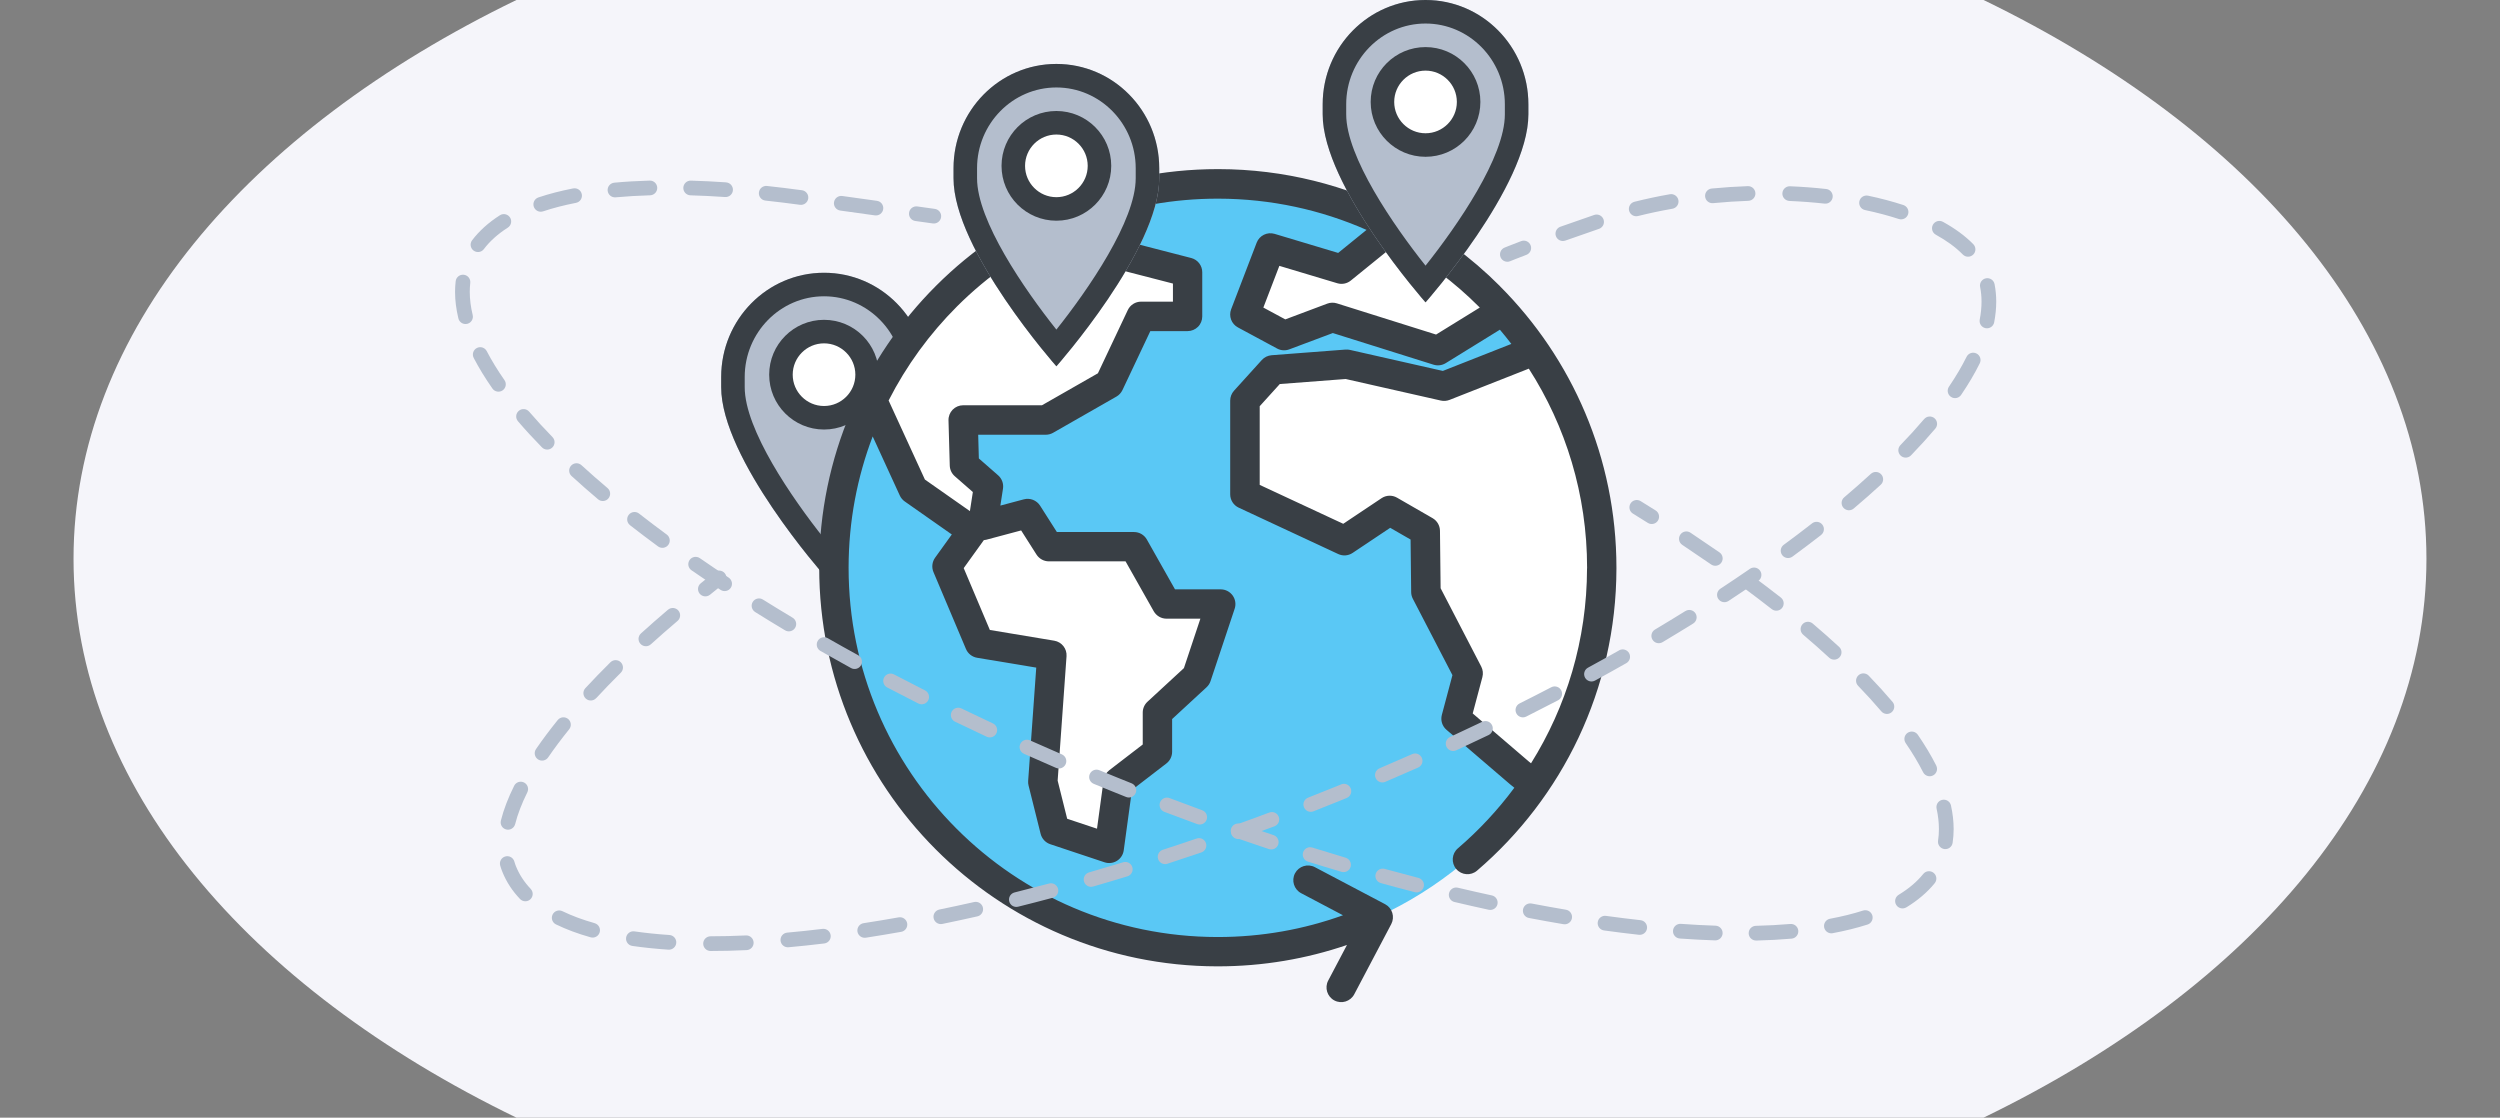
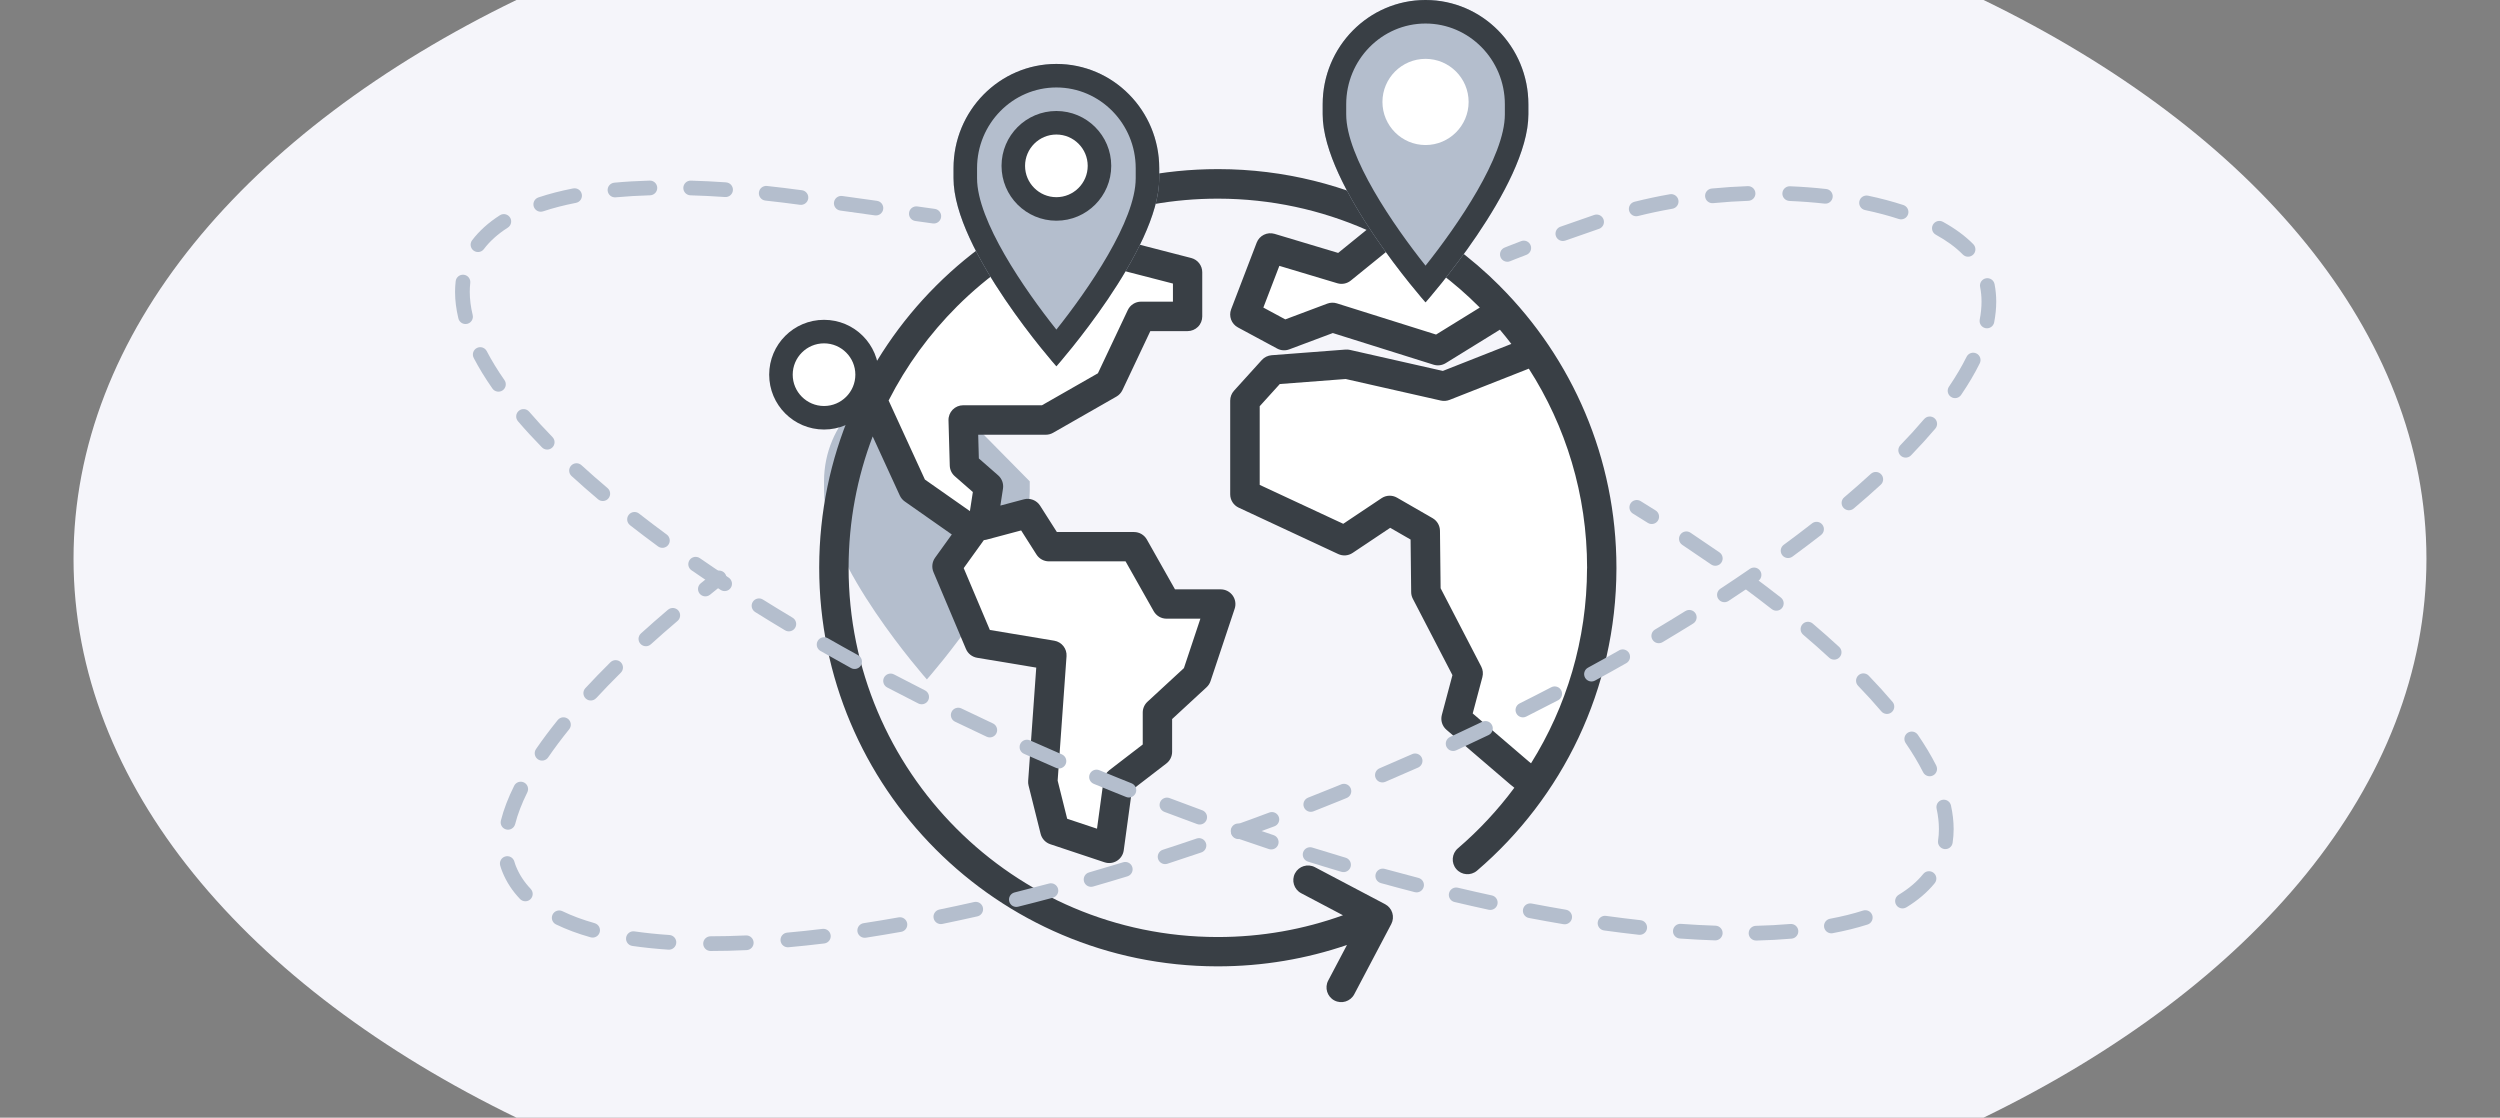
<svg xmlns="http://www.w3.org/2000/svg" id="German_Quality" data-name="German Quality" viewBox="0 0 850 380">
  <rect x="0" y="0" width="850" height="380" fill="#808080" stroke="none" />
  <defs>
    <style>
      .cls-1 {
        fill: #b4becd;
      }

      .cls-1, .cls-2, .cls-3, .cls-4, .cls-5 {
        stroke-width: 0px;
      }

      .cls-2 {
        fill: #f5f5fa;
      }

      .cls-3 {
        fill: #5ac8f5;
      }

      .cls-4 {
        fill: #fff;
      }

      .cls-5 {
        fill: #393f45;
      }
    </style>
  </defs>
  <path class="cls-2" d="M674.42,0H175.58C83.81,44.53,25,113.09,25,190s58.81,145.47,150.58,190h498.83c91.78-44.53,150.58-113.09,150.58-190S766.19,44.53,674.42,0Z" />
-   <path class="cls-1" d="M315.14,128.2c0-19.59-15.66-35.46-34.97-35.46h0c-19.31,0-34.97,15.88-34.97,35.46,0,.43,0,3.28,0,3.39-.05,24.41,34.97,63.95,34.97,63.95,0,0,35.02-39.54,34.97-63.95,0-.11,0-2.96,0-3.39Z" />
-   <path class="cls-5" d="M280.17,100.74c14.87,0,26.97,12.32,26.97,27.46v.9c0,1,0,2.43,0,2.51.03,14.42-16.14,37.85-26.97,51.45-10.83-13.6-27-37.03-26.97-51.47v-.88s0-2.51,0-2.51c0-15.14,12.1-27.46,26.97-27.46h0M280.17,92.74h0c-19.31,0-34.97,15.88-34.97,35.46,0,.43,0,3.28,0,3.39-.05,24.41,34.97,63.95,34.97,63.95,0,0,35.02-39.54,34.97-63.95,0-.11,0-2.96,0-3.39,0-19.59-15.66-35.46-34.97-35.46Z" />
+   <path class="cls-1" d="M315.14,128.2h0c-19.31,0-34.97,15.88-34.97,35.46,0,.43,0,3.28,0,3.39-.05,24.41,34.97,63.95,34.97,63.95,0,0,35.02-39.54,34.97-63.95,0-.11,0-2.96,0-3.39Z" />
  <path class="cls-4" d="M280.17,142.04c-8.08,0-14.65-6.57-14.65-14.65s6.57-14.65,14.65-14.65,14.65,6.57,14.65,14.65-6.57,14.65-14.65,14.65Z" />
  <path class="cls-5" d="M280.17,116.74c5.87,0,10.65,4.78,10.65,10.65s-4.78,10.65-10.65,10.65-10.65-4.78-10.65-10.65,4.78-10.65,10.65-10.65M280.17,108.74c-10.3,0-18.65,8.35-18.65,18.65s8.35,18.65,18.65,18.65,18.65-8.35,18.65-18.65-8.35-18.65-18.65-18.65Z" />
-   <circle class="cls-3" cx="414.06" cy="193.04" r="130.53" transform="translate(-15.22 349.32) rotate(-45)" />
  <path class="cls-4" d="M396.62,205.34h18.46l-8.2,24.61-13.33,12.31v13.33l-13.33,10.26-3.08,22.56-18.46-6.15-4.1-16.41,3.08-43.07-24.61-4.1-11.05-26.15,8.64-12.02-20.15-14.14-13.9-30.28c14.61-28.36,36.62-49.85,67.07-63.49l8.37,11.73,31.79,8.2v15.02h-15.83l-10.83,22.92-21.54,12.31h-28.12l.43,15.38,8.2,7.18-2.05,13.33,15.38-4.1,7.18,11.28h28.99l11.01,19.49ZM453.03,107.91l35.89,11.28,22.04-13.61c-10.74-12.04-23.29-21.22-37.01-28.56l-17.84,14.48-24.14-7.24-8.67,22.62,13.33,7.18,16.41-6.15ZM521.7,119.2l-30.73,12.11-33.09-7.49-25.14,1.92-9.46,10.45v31.86l33.84,15.77,15.36-10.27,12.1,6.97.23,20.73,14.36,27.69-4.1,15.38,21.54,18.46,5.09,4.1c28.15-47.33,32.3-96.28,0-147.68Z" />
  <path class="cls-5" d="M509.98,97.28c-9.83-9.85-21.19-18.2-33.67-24.67h0c-18.58-9.62-39.67-15.08-62.02-15.11h-.23c-37.36,0-71.24,15.14-95.75,39.61-24.52,24.46-39.72,58.32-39.78,95.69h0s0,.23,0,.23c0,37.36,15.14,71.24,39.61,95.75,24.46,24.52,58.32,39.72,95.69,39.78h.23c15.35,0,30.13-2.56,43.91-7.27l-6.38,12.1c-1.29,2.44-.35,5.47,2.09,6.76s5.47.35,6.76-2.09l12.59-23.88c.61-1.16.74-2.55.35-3.81-.39-1.26-1.28-2.33-2.44-2.94l-23.88-12.59c-2.44-1.29-5.47-.35-6.76,2.09-1.29,2.44-.35,5.47,2.09,6.76h0s14.22,7.5,14.22,7.5c-13.29,4.79-27.6,7.4-42.55,7.4h-.22s0,0,0,0c-34.65-.06-65.94-14.12-88.63-36.85-22.68-22.73-36.69-54.05-36.69-88.68v-.21s0,0,0,0c.03-15.67,2.93-30.64,8.19-44.46l9.22,20.09c.36.79.96,1.51,1.67,2.01l16.01,11.23-5.69,7.91c-1.01,1.41-1.22,3.26-.55,4.87l11.05,26.15c.66,1.57,2.1,2.71,3.78,2.99l20.12,3.35-2.75,38.53c-.04.51.01,1.07.14,1.57l4.1,16.41c.41,1.65,1.65,2.99,3.27,3.53l18.46,6.15c1.41.47,2.96.29,4.22-.5,1.26-.78,2.11-2.1,2.31-3.57l2.8-20.53,11.7-9c1.23-.95,1.95-2.41,1.95-3.96v-11.14l11.72-10.82c.62-.57,1.08-1.29,1.35-2.09l8.2-24.61c.51-1.52.25-3.2-.69-4.5-.94-1.3-2.45-2.08-4.06-2.08h-15.54l-9.57-16.95c-.89-1.57-2.55-2.54-4.35-2.54h-26.24l-5.71-8.97c-1.17-1.83-3.41-2.71-5.51-2.15l-7.99,2.13.89-5.77c.26-1.69-.37-3.4-1.65-4.52l-6.56-5.74-.22-8.06h22.98c.87,0,1.72-.23,2.48-.66l21.54-12.31c.89-.51,1.6-1.28,2.04-2.2l9.48-20.06h12.66c1.32,0,2.6-.53,3.54-1.46s1.46-2.22,1.46-3.54v-15.02c0-2.28-1.54-4.27-3.75-4.84l-30.03-7.75-3.58-5.01c13.3-4.8,27.65-7.42,42.61-7.42h.21c17.94.03,34.98,3.83,50.4,10.62l-9.65,7.83-21.61-6.48c-2.5-.75-5.17.56-6.1,3l-8.67,22.62c-.9,2.35.08,5,2.3,6.19l13.33,7.18c1.27.69,2.77.79,4.13.28l14.8-5.55,34.25,10.76c1.38.43,2.89.24,4.13-.52l18.43-11.38c1.34,1.58,2.63,3.19,3.89,4.84l-23.29,9.18-31.59-7.15c-.5-.11-.97-.15-1.49-.11l-25.14,1.92c-1.27.1-2.47.68-3.33,1.63l-9.46,10.45c-.83.92-1.29,2.12-1.29,3.36v31.86c0,1.94,1.13,3.71,2.89,4.53l33.84,15.77c1.59.74,3.43.6,4.89-.38l12.78-8.54,6.93,3.99.2,17.88c0,.79.2,1.54.56,2.25l13.47,25.97-3.6,13.51c-.5,1.86.11,3.83,1.58,5.08l21.54,18.46.12.1,1.41,1.14c-5.62,7.56-12.06,14.48-19.2,20.6-2.1,1.8-2.34,4.95-.54,7.05s4.95,2.34,7.05.54c28.95-24.79,47.33-61.63,47.4-102.74h0s0-.23,0-.23c0-37.36-15.14-71.24-39.61-95.75ZM347.19,180.35l5.21,8.19c.92,1.44,2.51,2.32,4.22,2.32h26.07l9.57,16.95c.89,1.57,2.55,2.54,4.35,2.54h11.52l-5.6,16.81-12.39,11.43c-1.02.94-1.61,2.28-1.61,3.67v10.87l-11.38,8.75c-1.04.8-1.73,1.98-1.91,3.29l-2.26,16.59-10.14-3.38-3.24-12.97,3.02-42.28c.18-2.57-1.62-4.86-4.17-5.29l-21.9-3.65-8.89-21.03,6.84-9.51c.28-.03.55-.07.83-.14l11.84-3.16ZM367.94,87.23c.68.96,1.68,1.64,2.82,1.94l28.04,7.24v6.15h-10.83c-1.93,0-3.7,1.12-4.52,2.86l-10.16,21.5-19.02,10.87h-26.79c-1.35,0-2.64.54-3.58,1.51-.94.97-1.45,2.27-1.41,3.62l.43,15.38c.04,1.39.66,2.71,1.71,3.62l6.14,5.37-1,6.49-15.3-10.73-12.34-26.88c6.04-11.87,13.92-22.65,23.25-31.98,10.52-10.5,22.88-19.13,36.56-25.38l6.01,8.42ZM488.24,113.74l-33.71-10.6c-1.06-.33-2.21-.3-3.25.09l-14.28,5.36-7.46-4.02,5.44-14.18,19.7,5.91c1.59.48,3.3.14,4.59-.91l15.27-12.38c10.45,5.76,20,12.96,28.38,21.35l.21.21-14.87,9.18ZM539.59,193.25h0c-.04,24.35-7.02,47.05-19.04,66.27l-.74-.59-19.09-16.36,3.29-12.35c.32-1.2.18-2.49-.39-3.59l-13.81-26.63-.22-19.54c-.02-1.77-.97-3.39-2.5-4.28l-12.1-6.97c-1.64-.95-3.7-.88-5.27.18l-13.02,8.7-28.4-13.23v-26.75l6.83-7.54,22.4-1.71,32.36,7.33c.97.22,2.01.14,2.94-.22l26.97-10.63c12.54,19.54,19.81,42.76,19.81,67.7v.22Z" />
  <path class="cls-1" d="M513.46,88.81l.07-.03c.36-.15,2.1-.86,5.44-2.13,1.29-.49,1.94-1.93,1.45-3.22-.49-1.29-1.93-1.94-3.22-1.45-3.86,1.47-5.63,2.2-5.66,2.21-1.27.53-1.88,1.99-1.35,3.27.53,1.27,1.99,1.88,3.27,1.35h0Z" />
  <path class="cls-1" d="M221.29,219.07c2.84-2.57,5.77-5.15,8.79-7.71l-1.62-1.9,1.57,1.94.29-.24c1.07-.87,1.24-2.44.37-3.52-.87-1.07-2.44-1.24-3.52-.37l-.29.24-.05.04c-3.06,2.6-6.03,5.21-8.91,7.82-1.02.93-1.1,2.51-.17,3.53.93,1.02,2.51,1.1,3.53.17h0ZM202.7,237.38c2.64-2.86,5.44-5.75,8.37-8.65.98-.97.99-2.55.02-3.54-.97-.98-2.55-.99-3.54-.02-2.98,2.95-5.83,5.89-8.53,8.81-.94,1.01-.87,2.6.14,3.53,1.01.94,2.6.87,3.53-.14h0ZM186.36,257.53c2.14-3.12,4.53-6.31,7.16-9.57.87-1.07.7-2.65-.37-3.52-1.07-.87-2.65-.7-3.52.37-2.7,3.34-5.17,6.64-7.39,9.88-.78,1.14-.49,2.69.65,3.48,1.14.78,2.69.49,3.48-.65h0ZM175.15,280.21c.85-3.36,2.24-6.99,4.14-10.82.61-1.24.11-2.74-1.13-3.35-1.24-.61-2.74-.11-3.35,1.13-2.03,4.08-3.56,8.03-4.51,11.82-.34,1.34.48,2.7,1.81,3.03,1.34.34,2.7-.48,3.03-1.81h0ZM180.43,302.21c-2.19-2.3-3.84-4.83-4.97-7.6-.22-.55-.42-1.11-.58-1.69-.38-1.33-1.76-2.1-3.09-1.72-1.33.38-2.1,1.76-1.72,3.09.21.75.46,1.48.76,2.2,1.37,3.39,3.39,6.46,5.98,9.17.95,1,2.53,1.04,3.53.09,1-.95,1.04-2.53.09-3.53ZM202.17,313.87c-4.07-1.14-7.73-2.51-10.95-4.07-1.24-.6-2.74-.09-3.34,1.16-.6,1.24-.09,2.74,1.16,3.34,3.54,1.72,7.47,3.18,11.78,4.39,1.33.37,2.71-.4,3.08-1.73.37-1.33-.4-2.71-1.73-3.08ZM227.6,317.9c-4.17-.28-8.14-.69-11.89-1.23-1.37-.2-2.63.75-2.83,2.12-.2,1.37.75,2.63,2.12,2.83,3.89.56,7.98.98,12.27,1.27,1.38.09,2.57-.95,2.66-2.33.09-1.38-.95-2.57-2.33-2.66h0ZM253.62,318.05c-4.14.19-8.15.29-12.03.29-1.38,0-2.5,1.12-2.5,2.5,0,1.38,1.12,2.5,2.5,2.5,3.96,0,8.05-.1,12.26-.3,1.38-.06,2.45-1.23,2.38-2.61s-1.23-2.45-2.61-2.38h0ZM279.65,315.82c-4.09.5-8.09.92-12,1.27-1.38.12-2.39,1.34-2.27,2.71.12,1.38,1.34,2.39,2.71,2.27,3.96-.36,8.02-.78,12.16-1.29,1.37-.17,2.35-1.41,2.18-2.78-.17-1.37-1.41-2.35-2.78-2.18ZM305.54,311.9c-4.04.72-8.01,1.38-11.92,1.98-1.36.21-2.3,1.49-2.09,2.85.21,1.36,1.49,2.3,2.85,2.09,3.95-.61,7.97-1.28,12.04-2,1.36-.24,2.26-1.54,2.02-2.9-.24-1.36-1.54-2.26-2.9-2.02ZM331.21,306.69c-3.99.9-7.93,1.75-11.83,2.55-1.35.28-2.22,1.6-1.95,2.95.28,1.35,1.6,2.22,2.95,1.95,3.93-.81,7.9-1.66,11.92-2.57,1.35-.3,2.19-1.64,1.89-2.99-.3-1.35-1.64-2.19-2.99-1.89h0ZM356.67,300.4c-3.94,1.05-7.85,2.06-11.72,3.03-1.34.33-2.16,1.69-1.82,3.03.33,1.34,1.69,2.16,3.03,1.82,3.9-.97,7.83-1.99,11.8-3.05,1.33-.36,2.13-1.73,1.77-3.06-.36-1.33-1.73-2.13-3.06-1.77ZM381.88,293.17c-3.9,1.19-7.77,2.34-11.61,3.45-1.33.38-2.09,1.77-1.71,3.09.38,1.33,1.77,2.09,3.09,1.71,3.87-1.11,7.76-2.27,11.68-3.47,1.32-.4,2.06-1.8,1.66-3.12-.4-1.32-1.8-2.06-3.12-1.66h0ZM406.85,285.1c-3.85,1.31-7.68,2.59-11.49,3.82-1.31.43-2.03,1.84-1.61,3.15.43,1.31,1.84,2.03,3.15,1.61,3.83-1.24,7.69-2.53,11.56-3.85,1.31-.45,2.01-1.87,1.56-3.17-.45-1.31-1.87-2.01-3.17-1.56ZM431.56,276.26c-3.8,1.43-7.6,2.82-11.37,4.17-1.3.47-1.97,1.9-1.51,3.2.47,1.3,1.9,1.97,3.2,1.51,3.8-1.36,7.61-2.76,11.44-4.2,1.29-.48,1.95-1.93,1.46-3.22-.48-1.29-1.93-1.95-3.22-1.46h0ZM456,266.69c-.8.33-1.6.65-2.41.98-2.95,1.2-5.9,2.37-8.84,3.53-1.29.51-1.92,1.96-1.41,3.24.51,1.28,1.96,1.92,3.24,1.41,2.96-1.16,5.92-2.34,8.88-3.55.81-.33,1.62-.66,2.42-.99,1.28-.52,1.89-1.98,1.37-3.26-.52-1.28-1.98-1.89-3.26-1.37h0ZM480.14,256.4c-3.67,1.63-7.37,3.24-11.11,4.83-1.27.54-1.86,2.01-1.32,3.28.54,1.27,2.01,1.86,3.28,1.32,3.76-1.6,7.48-3.23,11.17-4.86,1.26-.56,1.83-2.04,1.27-3.3-.56-1.26-2.04-1.83-3.3-1.27h0ZM503.97,245.4c-3.61,1.74-7.26,3.46-10.96,5.17-1.25.58-1.8,2.07-1.22,3.32.58,1.25,2.07,1.8,3.32,1.22,3.71-1.72,7.39-3.45,11.02-5.2,1.24-.6,1.77-2.09,1.17-3.34-.6-1.24-2.09-1.77-3.34-1.17h0ZM527.44,233.66c-3.55,1.85-7.14,3.69-10.78,5.51-1.23.62-1.73,2.12-1.11,3.36.62,1.23,2.12,1.73,3.36,1.11,3.66-1.84,7.28-3.69,10.85-5.55,1.22-.64,1.7-2.15,1.06-3.37-.64-1.22-2.15-1.7-3.37-1.06h0ZM550.49,221.13c-3.47,1.97-7,3.93-10.58,5.88-1.21.66-1.66,2.18-1,3.39.66,1.21,2.18,1.66,3.39,1,3.61-1.97,7.16-3.94,10.65-5.93,1.2-.68,1.62-2.21.94-3.41-.68-1.2-2.21-1.62-3.41-.94ZM573.04,207.75c-3.38,2.1-6.83,4.2-10.34,6.29-1.19.71-1.58,2.24-.87,3.43.71,1.19,2.24,1.58,3.43.87,3.54-2.11,7.01-4.22,10.42-6.34,1.17-.73,1.53-2.27.8-3.44-.73-1.17-2.27-1.53-3.44-.8h0ZM594.97,193.41c-3.26,2.25-6.61,4.5-10.04,6.75-1.15.76-1.48,2.31-.72,3.46.76,1.15,2.31,1.48,3.46.72,3.46-2.27,6.84-4.54,10.13-6.81,1.14-.78,1.42-2.34.64-3.48-.78-1.14-2.34-1.42-3.48-.64ZM616.1,177.95c-3.1,2.42-6.32,4.85-9.63,7.28-1.11.82-1.35,2.38-.54,3.49.82,1.11,2.38,1.35,3.49.54,3.35-2.46,6.61-4.92,9.75-7.37,1.09-.85,1.28-2.42.43-3.51-.85-1.09-2.42-1.28-3.51-.43h0ZM636.07,161.13c-2.87,2.63-5.89,5.29-9.04,7.96-1.05.89-1.19,2.47-.29,3.52.89,1.05,2.47,1.19,3.52.29,3.21-2.71,6.28-5.41,9.2-8.09,1.02-.93,1.08-2.52.15-3.53-.93-1.02-2.52-1.09-3.53-.15h0ZM654.2,142.49c-2.47,2.91-5.16,5.87-8.06,8.86-.96.99-.94,2.57.06,3.54.99.96,2.57.93,3.54-.06,2.97-3.07,5.73-6.11,8.28-9.11.89-1.05.76-2.63-.29-3.52-1.05-.89-2.63-.76-3.52.29h0ZM668.64,121.31c-1.62,3.27-3.62,6.66-5.99,10.15-.78,1.14-.48,2.7.66,3.47,1.14.78,2.7.48,3.47-.66,2.48-3.65,4.6-7.23,6.34-10.74.61-1.24.11-2.74-1.13-3.35-1.24-.61-2.74-.11-3.35,1.13h0ZM673.24,97.57c.32,1.6.48,3.26.48,4.99,0,1.95-.2,3.98-.61,6.09-.26,1.36.62,2.67,1.98,2.93,1.36.26,2.67-.62,2.93-1.98.46-2.39.7-4.74.7-7.04,0-2.03-.19-4.02-.57-5.96-.27-1.35-1.58-2.24-2.94-1.97-1.35.27-2.24,1.58-1.97,2.94h0ZM658.18,79.8c3.7,2.04,6.79,4.3,9.17,6.73.97.99,2.55,1,3.54.04.99-.97,1-2.55.04-3.54-2.8-2.86-6.29-5.38-10.33-7.61-1.21-.67-2.73-.23-3.4.98-.67,1.21-.23,2.73.98,3.4h0ZM634.11,71.42c4.05.85,7.9,1.87,11.48,3.04,1.31.43,2.72-.29,3.15-1.6.43-1.31-.29-2.72-1.6-3.15-3.77-1.23-7.78-2.29-12-3.18-1.35-.28-2.68.58-2.96,1.93-.28,1.35.58,2.68,1.93,2.96ZM608.41,68.33c4.07.17,8.06.47,11.94.9,1.37.15,2.61-.83,2.76-2.21.15-1.37-.83-2.61-2.21-2.76-4-.45-8.11-.76-12.29-.93-1.38-.06-2.54,1.02-2.6,2.39-.06,1.38,1.02,2.54,2.4,2.6h0ZM582.47,69.07c4-.39,8-.65,11.96-.79,1.38-.05,2.46-1.2,2.41-2.58-.05-1.38-1.2-2.46-2.58-2.41-4.07.14-8.17.41-12.28.81-1.37.13-2.38,1.36-2.24,2.73.13,1.37,1.36,2.38,2.73,2.24h0ZM556.92,73.45c3.85-.96,7.76-1.79,11.71-2.48,1.36-.24,2.27-1.54,2.03-2.9-.24-1.36-1.54-2.27-2.9-2.03-4.06.71-8.08,1.57-12.05,2.56-1.34.34-2.15,1.69-1.82,3.03.34,1.34,1.69,2.15,3.03,1.82h0ZM532.22,81.8c3.32-1.18,7.12-2.51,11.44-3.99,1.31-.45,2-1.87,1.55-3.18-.45-1.31-1.87-2-3.18-1.55-4.34,1.49-8.16,2.82-11.5,4.01-1.3.46-1.98,1.89-1.52,3.19.46,1.3,1.89,1.98,3.19,1.52h0Z" />
  <path class="cls-1" d="M241.4,202.21l4.67-3.77c1.07-.87,1.24-2.44.37-3.52-.87-1.07-2.44-1.24-3.52-.37l-4.67,3.77c-1.07.87-1.24,2.44-.37,3.52.87,1.07,2.44,1.24,3.52.37" />
  <path class="cls-1" d="M317.84,71.02l-5.94-.83c-1.37-.19-2.63.76-2.82,2.13s.76,2.63,2.13,2.82l5.94.83c1.37.19,2.63-.76,2.82-2.13s-.76-2.63-2.13-2.82" />
  <path class="cls-1" d="M584.61,187.8l-9.84-6.68c-1.14-.78-2.7-.48-3.47.66-.78,1.14-.48,2.7.66,3.47l9.84,6.68c1.14.78,2.7.48,3.47-.66.78-1.14.48-2.7-.66-3.47ZM605.49,203.17c-3.07-2.41-6.25-4.82-9.52-7.24-1.11-.82-2.68-.58-3.5.53-.82,1.11-.58,2.68.53,3.5,3.24,2.39,6.37,4.78,9.41,7.15,1.09.85,2.66.66,3.51-.42.85-1.09.66-2.66-.42-3.51ZM625.3,219.94c-2.86-2.63-5.85-5.28-8.98-7.94-1.05-.89-2.63-.77-3.52.29-.89,1.05-.77,2.63.29,3.52,3.08,2.62,6.03,5.22,8.83,7.81,1.02.94,2.6.87,3.53-.15.94-1.02.87-2.6-.15-3.53h0ZM643.45,238.63c-2.5-2.94-5.2-5.91-8.1-8.92-.96-.99-2.54-1.02-3.53-.06-.99.96-1.02,2.54-.06,3.53,2.84,2.93,5.47,5.83,7.89,8.68.89,1.05,2.47,1.18,3.52.29,1.05-.89,1.18-2.47.29-3.52h0ZM658.33,260.3c-1.73-3.43-3.83-6.92-6.27-10.48-.78-1.14-2.34-1.43-3.48-.65-1.14.78-1.43,2.34-.65,3.48,2.33,3.4,4.31,6.71,5.93,9.91.62,1.23,2.13,1.73,3.36,1.1,1.23-.62,1.73-2.13,1.1-3.36h0ZM663.89,286.57c.23-1.53.35-3.09.35-4.67,0-2.62-.31-5.3-.91-8.04-.29-1.35-1.63-2.2-2.98-1.91-1.35.29-2.2,1.63-1.91,2.98.53,2.43.79,4.75.79,6.97,0,1.34-.1,2.65-.29,3.92-.21,1.37.73,2.64,2.1,2.85,1.37.21,2.64-.73,2.85-2.1h0ZM648.15,308.51c3.84-2.34,7.09-5.07,9.65-8.22.87-1.07.71-2.65-.37-3.52-1.07-.87-2.65-.71-3.52.37-2.14,2.64-4.93,5.01-8.36,7.09-1.18.72-1.56,2.25-.84,3.43.72,1.18,2.25,1.56,3.43.84h0ZM623.13,317.28c4.23-.79,8.18-1.77,11.83-2.93,1.32-.42,2.04-1.83,1.62-3.14-.42-1.32-1.83-2.04-3.14-1.62-3.43,1.1-7.18,2.03-11.23,2.78-1.36.25-2.25,1.56-2,2.92.25,1.36,1.56,2.25,2.92,2h0ZM597.12,319.79c4.17-.1,8.18-.32,12.02-.65,1.38-.12,2.39-1.33,2.28-2.71-.12-1.38-1.33-2.39-2.71-2.28-3.73.32-7.64.53-11.72.63-1.38.03-2.47,1.18-2.44,2.56.03,1.38,1.18,2.47,2.56,2.44ZM571.14,319.1c4.1.29,8.09.5,11.97.63,1.38.04,2.53-1.04,2.58-2.42.04-1.38-1.04-2.53-2.42-2.58-3.81-.12-7.74-.33-11.78-.62-1.38-.1-2.57.94-2.67,2.32-.1,1.38.94,2.57,2.32,2.67h0ZM545.36,316.35c4.03.56,7.99,1.05,11.87,1.48,1.37.15,2.61-.84,2.76-2.21.15-1.37-.84-2.61-2.21-2.76-3.83-.42-7.74-.91-11.73-1.46-1.37-.19-2.63.77-2.82,2.13-.19,1.37.77,2.63,2.13,2.82h0ZM519.82,312.11c3.97.76,7.89,1.47,11.76,2.12,1.36.23,2.65-.69,2.88-2.05.23-1.36-.69-2.65-2.05-2.88-3.82-.64-7.71-1.35-11.65-2.1-1.36-.26-2.67.63-2.93,1.98-.26,1.36.63,2.67,1.98,2.93h0ZM494.53,306.68c3.92.93,7.8,1.81,11.64,2.64,1.35.29,2.68-.56,2.97-1.91.29-1.35-.56-2.68-1.91-2.97-3.81-.82-7.66-1.7-11.55-2.62-1.34-.32-2.69.51-3.01,1.86-.32,1.34.51,2.69,1.86,3.01ZM469.48,300.25c3.87,1.07,7.72,2.1,11.53,3.08,1.34.35,2.7-.46,3.05-1.8.35-1.34-.46-2.7-1.8-3.05-3.78-.98-7.6-2-11.45-3.06-1.33-.37-2.71.41-3.08,1.74-.37,1.33.41,2.71,1.74,3.08h0ZM444.69,292.95c3.83,1.2,7.63,2.35,11.41,3.47,1.32.39,2.71-.36,3.11-1.69.39-1.32-.36-2.71-1.69-3.11-3.75-1.11-7.53-2.26-11.34-3.45-1.32-.41-2.72.32-3.13,1.64-.41,1.32.32,2.72,1.64,3.13h0ZM420.15,284.86c3.78,1.31,7.55,2.59,11.29,3.83,1.31.43,2.73-.28,3.16-1.59.43-1.31-.28-2.73-1.59-3.16-3.72-1.23-7.47-2.5-11.23-3.81-1.3-.45-2.73.24-3.18,1.54-.45,1.3.24,2.73,1.54,3.18h0ZM395.87,276.03c3.74,1.42,7.46,2.81,11.17,4.16,1.3.47,2.73-.19,3.21-1.49.47-1.3-.19-2.73-1.49-3.21-3.69-1.35-7.39-2.73-11.11-4.14-1.29-.49-2.73.16-3.23,1.45-.49,1.29.16,2.73,1.45,3.23h0ZM371.86,266.5c1.95.81,3.91,1.61,5.87,2.4,1.73.7,3.45,1.39,5.17,2.08,1.28.51,2.74-.12,3.25-1.4.51-1.28-.12-2.74-1.4-3.25-1.71-.68-3.43-1.37-5.14-2.07-1.96-.79-3.9-1.59-5.84-2.39-1.28-.53-2.74.08-3.27,1.36-.53,1.28.08,2.74,1.36,3.27h0ZM348.13,256.28c3.61,1.61,7.25,3.21,10.92,4.8,1.27.55,2.74-.04,3.29-1.3.55-1.27-.04-2.74-1.3-3.29-3.65-1.58-7.27-3.17-10.86-4.77-1.26-.56-2.74,0-3.3,1.26-.56,1.26,0,2.74,1.26,3.3h0ZM324.71,245.37c3.55,1.72,7.14,3.43,10.77,5.12,1.25.58,2.74.04,3.32-1.21.58-1.25.04-2.74-1.21-3.32-3.61-1.69-7.18-3.38-10.71-5.09-1.24-.6-2.74-.08-3.34,1.16-.6,1.24-.08,2.74,1.16,3.34ZM301.63,233.73c3.49,1.83,7.03,3.65,10.61,5.46,1.23.62,2.74.13,3.36-1.1.62-1.23.13-2.74-1.1-3.36-3.56-1.8-7.07-3.61-10.54-5.43-1.22-.64-2.73-.17-3.38,1.05-.64,1.22-.17,2.73,1.05,3.38ZM278.95,221.32c3.42,1.95,6.89,3.89,10.42,5.83,1.21.66,2.73.22,3.39-.99.66-1.21.22-2.73-.99-3.39-3.5-1.92-6.95-3.85-10.34-5.79-1.2-.68-2.73-.27-3.41.93-.68,1.2-.27,2.73.93,3.41h0ZM256.73,208.08c3.33,2.08,6.73,4.16,10.19,6.23,1.18.71,2.72.32,3.43-.86.71-1.18.32-2.72-.86-3.43-3.43-2.05-6.8-4.11-10.11-6.18-1.17-.73-2.71-.37-3.44.8-.73,1.17-.37,2.71.8,3.44h0ZM235.09,193.88c3.22,2.23,6.53,4.45,9.91,6.68,1.15.76,2.7.44,3.46-.71.76-1.15.44-2.7-.71-3.46-3.35-2.21-6.62-4.41-9.81-6.62-1.14-.78-2.69-.5-3.48.64-.78,1.14-.5,2.69.64,3.48h0ZM214.19,178.56c3.08,2.4,6.26,4.81,9.54,7.22,1.11.82,2.68.58,3.5-.53.82-1.11.58-2.68-.53-3.5-3.24-2.39-6.39-4.76-9.42-7.14-1.09-.85-2.66-.66-3.51.43-.85,1.09-.66,2.66.43,3.51h0ZM194.33,161.85c2.87,2.62,5.87,5.26,9.01,7.91,1.05.89,2.63.76,3.52-.3.89-1.05.76-2.63-.3-3.52-3.09-2.61-6.05-5.21-8.86-7.78-1.02-.93-2.6-.86-3.53.16-.93,1.02-.86,2.6.16,3.53h0ZM176.11,143.23c2.51,2.93,5.23,5.89,8.15,8.87.96.99,2.55,1.01,3.54.04.99-.96,1.01-2.55.04-3.54-2.85-2.92-5.49-5.8-7.93-8.64-.9-1.05-2.48-1.17-3.53-.27-1.05.9-1.17,2.48-.27,3.53h0ZM161.06,121.7c1.77,3.4,3.9,6.87,6.36,10.4.79,1.13,2.35,1.41,3.48.62,1.13-.79,1.41-2.35.62-3.48-2.36-3.38-4.37-6.67-6.03-9.86-.64-1.22-2.15-1.7-3.37-1.06-1.22.64-1.7,2.15-1.06,3.37h0ZM154.93,95.62c-.14,1.2-.21,2.41-.21,3.65,0,2.92.39,5.92,1.13,8.99.32,1.34,1.67,2.17,3.02,1.84,1.34-.32,2.17-1.67,1.84-3.02-.66-2.73-.99-5.34-.99-7.82,0-1.05.06-2.07.17-3.07.16-1.37-.82-2.61-2.19-2.77-1.37-.16-2.61.82-2.77,2.19h0ZM169.96,73.19c-3.79,2.42-6.97,5.25-9.44,8.5-.83,1.1-.62,2.67.49,3.5,1.1.83,2.67.62,3.5-.49,2.05-2.71,4.76-5.15,8.14-7.3,1.16-.74,1.51-2.29.76-3.45-.74-1.16-2.29-1.51-3.45-.76ZM194.88,64.06c-4.23.83-8.17,1.84-11.81,3.06-1.31.44-2.02,1.85-1.58,3.16.44,1.31,1.85,2.02,3.16,1.58,3.41-1.14,7.15-2.1,11.19-2.89,1.36-.26,2.24-1.58,1.97-2.93-.26-1.36-1.58-2.24-2.93-1.97h0ZM220.88,61.4c-4.17.12-8.18.35-12.02.71-1.37.13-2.39,1.34-2.26,2.72.13,1.37,1.34,2.39,2.72,2.26,3.73-.34,7.63-.57,11.71-.69,1.38-.04,2.47-1.19,2.43-2.57-.04-1.38-1.19-2.47-2.57-2.43h0ZM246.87,62c-4.1-.28-8.09-.48-11.97-.59-1.38-.04-2.53,1.05-2.57,2.43-.04,1.38,1.05,2.53,2.43,2.57,3.81.11,7.74.3,11.77.58,1.38.09,2.57-.95,2.66-2.32.09-1.38-.95-2.57-2.32-2.66h0ZM272.65,64.68c-4.03-.55-7.99-1.03-11.87-1.45-1.37-.15-2.61.85-2.75,2.22-.15,1.37.85,2.61,2.22,2.75,3.83.41,7.74.89,11.73,1.43,1.37.19,2.63-.77,2.82-2.14.19-1.37-.77-2.63-2.14-2.82h0ZM298.16,68.28l-11.78-1.64c-1.37-.19-2.63.76-2.82,2.13s.76,2.63,2.13,2.82l11.78,1.64c1.37.19,2.63-.76,2.82-2.13s-.76-2.63-2.13-2.82Z" />
  <path class="cls-1" d="M562.91,173.55l-5.09-3.17c-1.17-.73-2.71-.37-3.44.8s-.37,2.71.8,3.44l5.09,3.17c1.17.73,2.71.37,3.44-.8s.37-2.71-.8-3.44" />
  <path class="cls-1" d="M519.65,35.46c0-19.59-15.66-35.46-34.97-35.46h0c-19.31,0-34.97,15.88-34.97,35.46,0,.43,0,3.28,0,3.39-.05,24.41,34.97,63.95,34.97,63.95,0,0,35.02-39.54,34.97-63.95,0-.11,0-2.96,0-3.39Z" />
  <path class="cls-5" d="M484.68,8c14.87,0,26.97,12.32,26.97,27.46v.79c0,1,0,2.53,0,2.62.03,14.42-16.14,37.85-26.97,51.45-10.83-13.6-27-37.03-26.97-51.47v-.88s0-2.51,0-2.51c0-15.14,12.1-27.46,26.97-27.46h0M484.68,0h0c-19.31,0-34.97,15.88-34.97,35.46,0,.43,0,3.28,0,3.39-.05,24.41,34.97,63.95,34.97,63.95,0,0,35.02-39.54,34.97-63.95,0-.11,0-2.96,0-3.39,0-19.59-15.66-35.46-34.97-35.46Z" />
  <path class="cls-4" d="M484.68,49.31c-8.08,0-14.65-6.57-14.65-14.65s6.57-14.65,14.65-14.65,14.65,6.57,14.65,14.65-6.57,14.65-14.65,14.65Z" />
-   <path class="cls-5" d="M484.68,24.01c5.87,0,10.65,4.78,10.65,10.65s-4.78,10.65-10.65,10.65-10.65-4.78-10.65-10.65,4.78-10.65,10.65-10.65M484.68,16.01c-10.3,0-18.65,8.35-18.65,18.65s8.35,18.65,18.65,18.65,18.65-8.35,18.65-18.65-8.35-18.65-18.65-18.65Z" />
  <path class="cls-1" d="M394.14,57.2c0-19.59-15.66-35.46-34.97-35.46h0c-19.31,0-34.97,15.88-34.97,35.46,0,.43,0,3.28,0,3.39-.05,24.41,34.97,63.95,34.97,63.95,0,0,35.02-39.54,34.97-63.95,0-.11,0-2.96,0-3.39Z" />
  <path class="cls-5" d="M359.17,29.74c14.87,0,26.97,12.32,26.97,27.46v.9c0,1,0,2.43,0,2.51.03,14.42-16.14,37.85-26.97,51.45-10.83-13.6-27-37.03-26.97-51.47v-.88s0-2.51,0-2.51c0-15.14,12.1-27.46,26.97-27.46h0M359.17,21.74h0c-19.31,0-34.97,15.88-34.97,35.46,0,.43,0,3.28,0,3.39-.05,24.41,34.97,63.95,34.97,63.95,0,0,35.02-39.54,34.97-63.95,0-.11,0-2.96,0-3.39,0-19.59-15.66-35.46-34.97-35.46Z" />
  <path class="cls-4" d="M359.17,71.04c-8.08,0-14.65-6.57-14.65-14.65s6.57-14.65,14.65-14.65,14.65,6.57,14.65,14.65-6.57,14.65-14.65,14.65Z" />
  <path class="cls-5" d="M359.17,45.74c5.87,0,10.65,4.78,10.65,10.65s-4.78,10.65-10.65,10.65-10.65-4.78-10.65-10.65,4.78-10.65,10.65-10.65M359.17,37.74c-10.3,0-18.65,8.35-18.65,18.65s8.35,18.65,18.65,18.65,18.65-8.35,18.65-18.65-8.35-18.65-18.65-18.65Z" />
</svg>